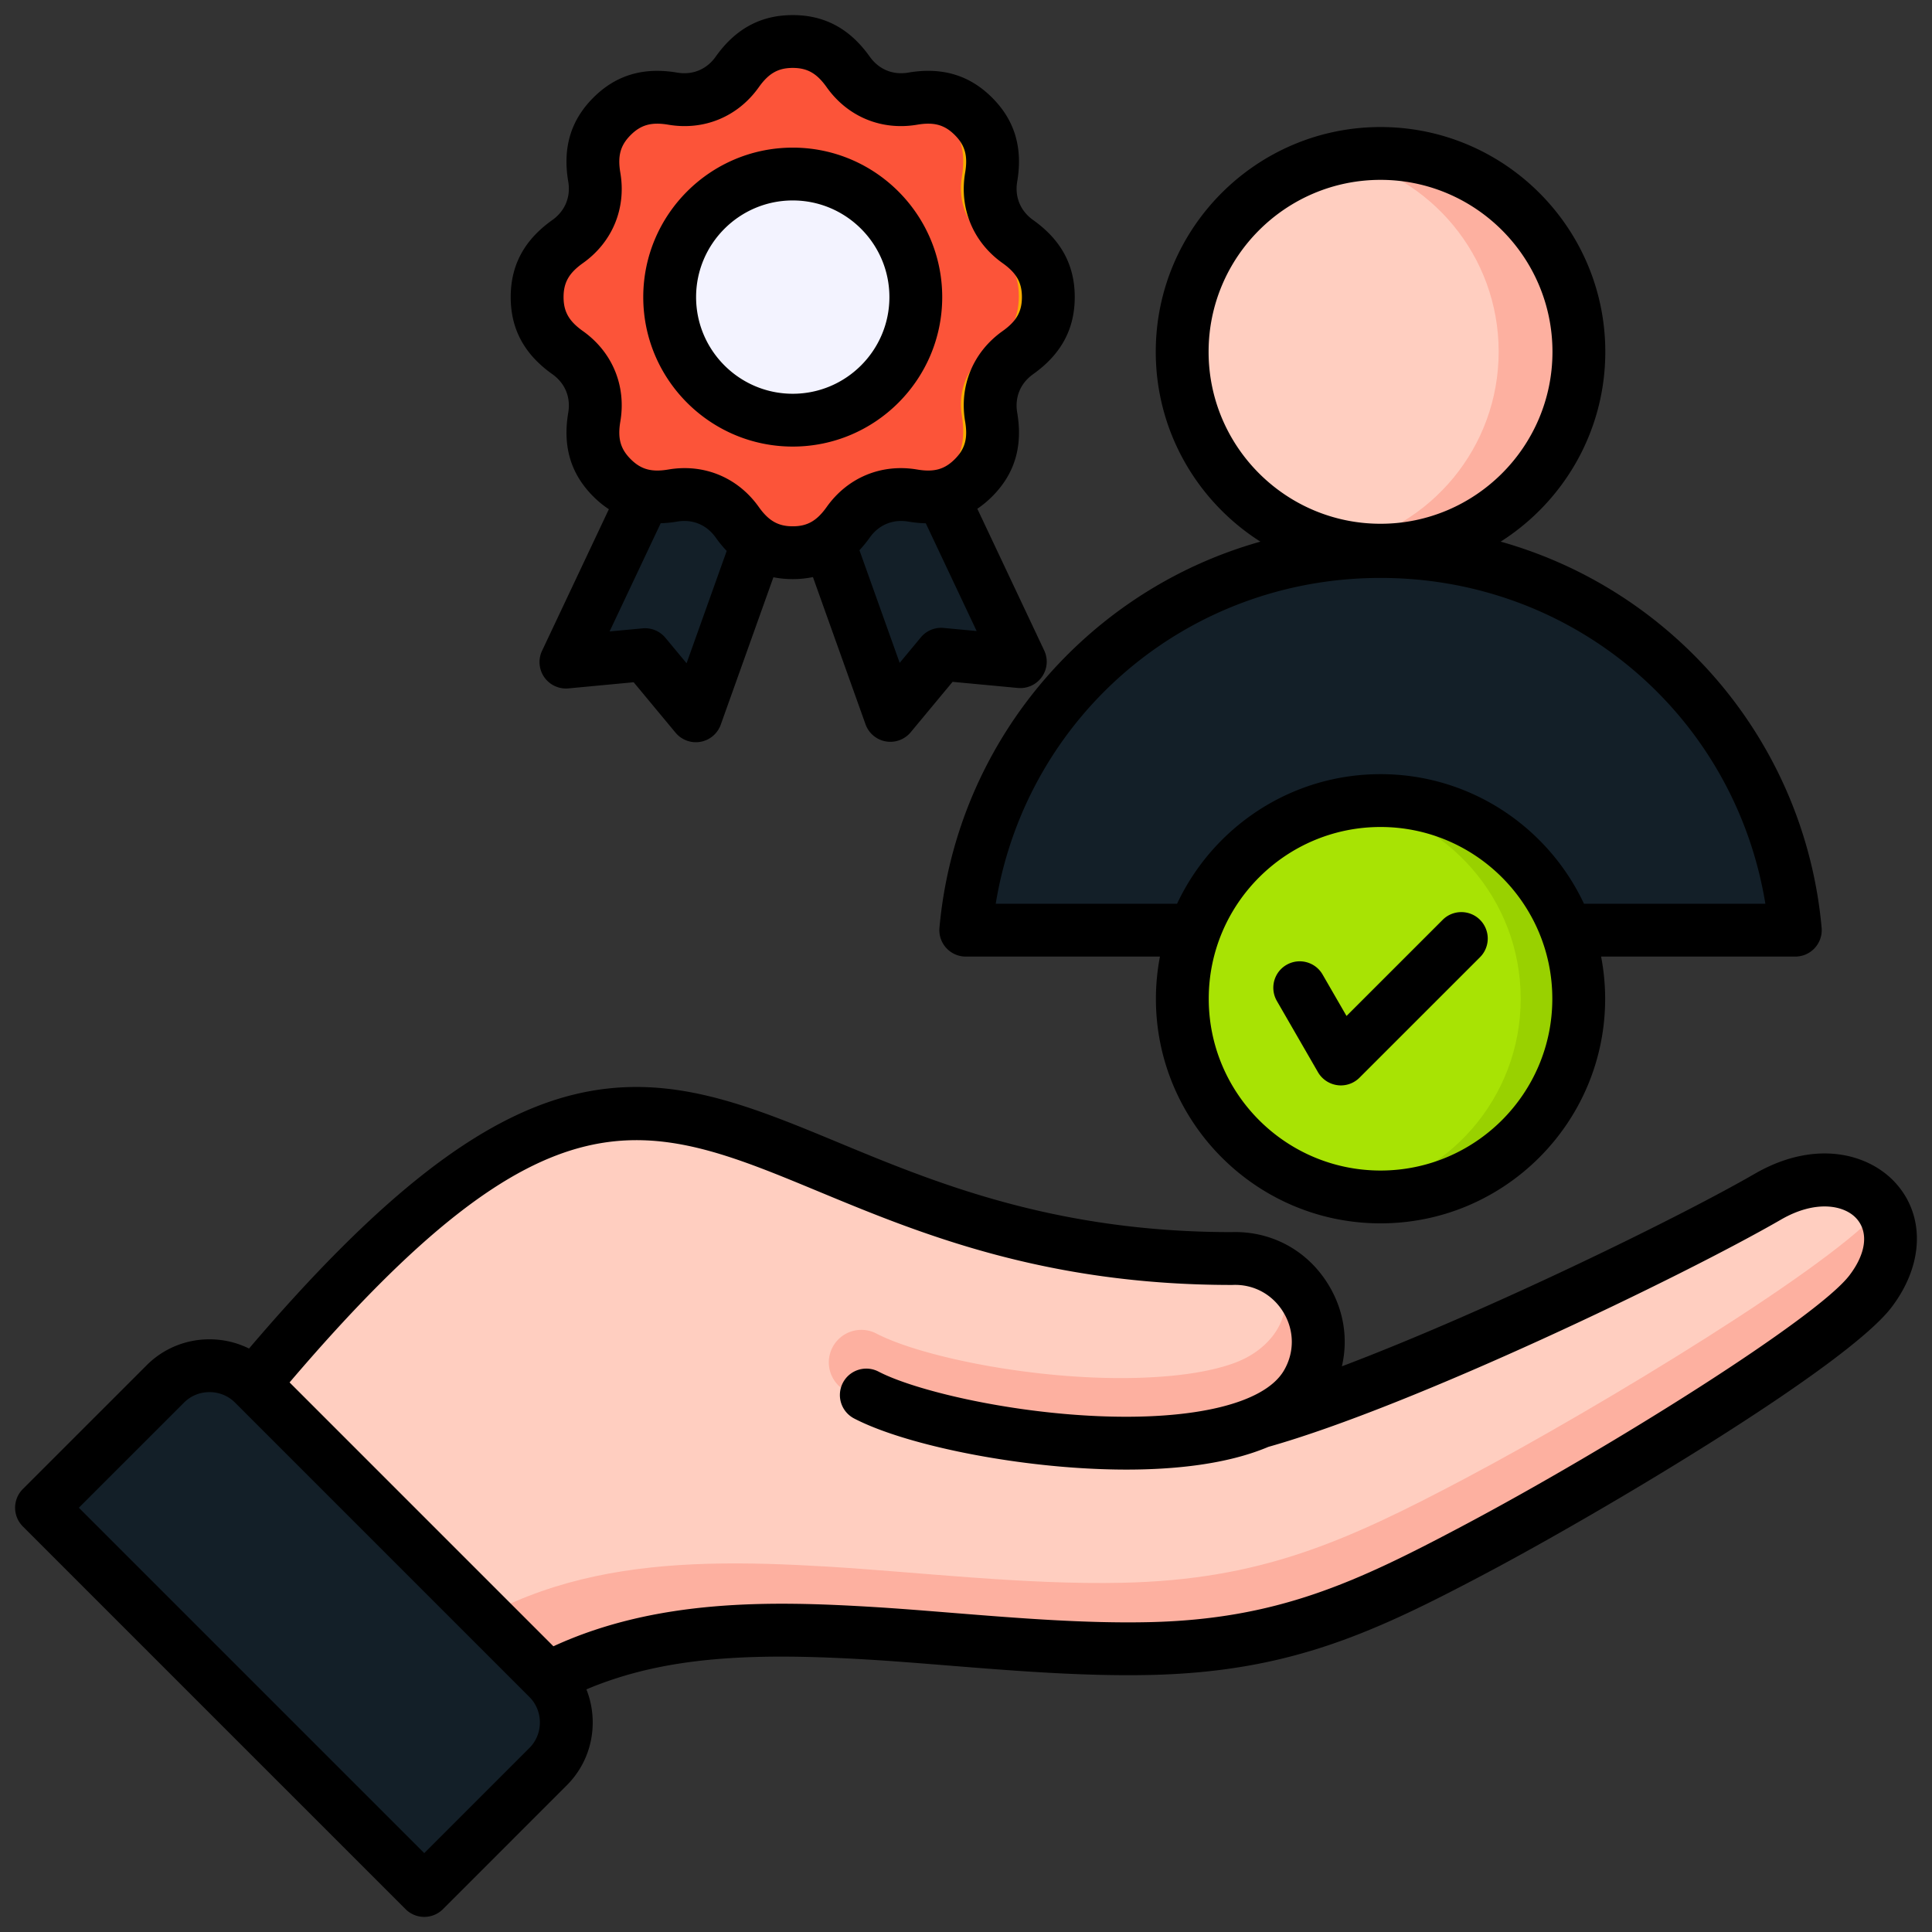
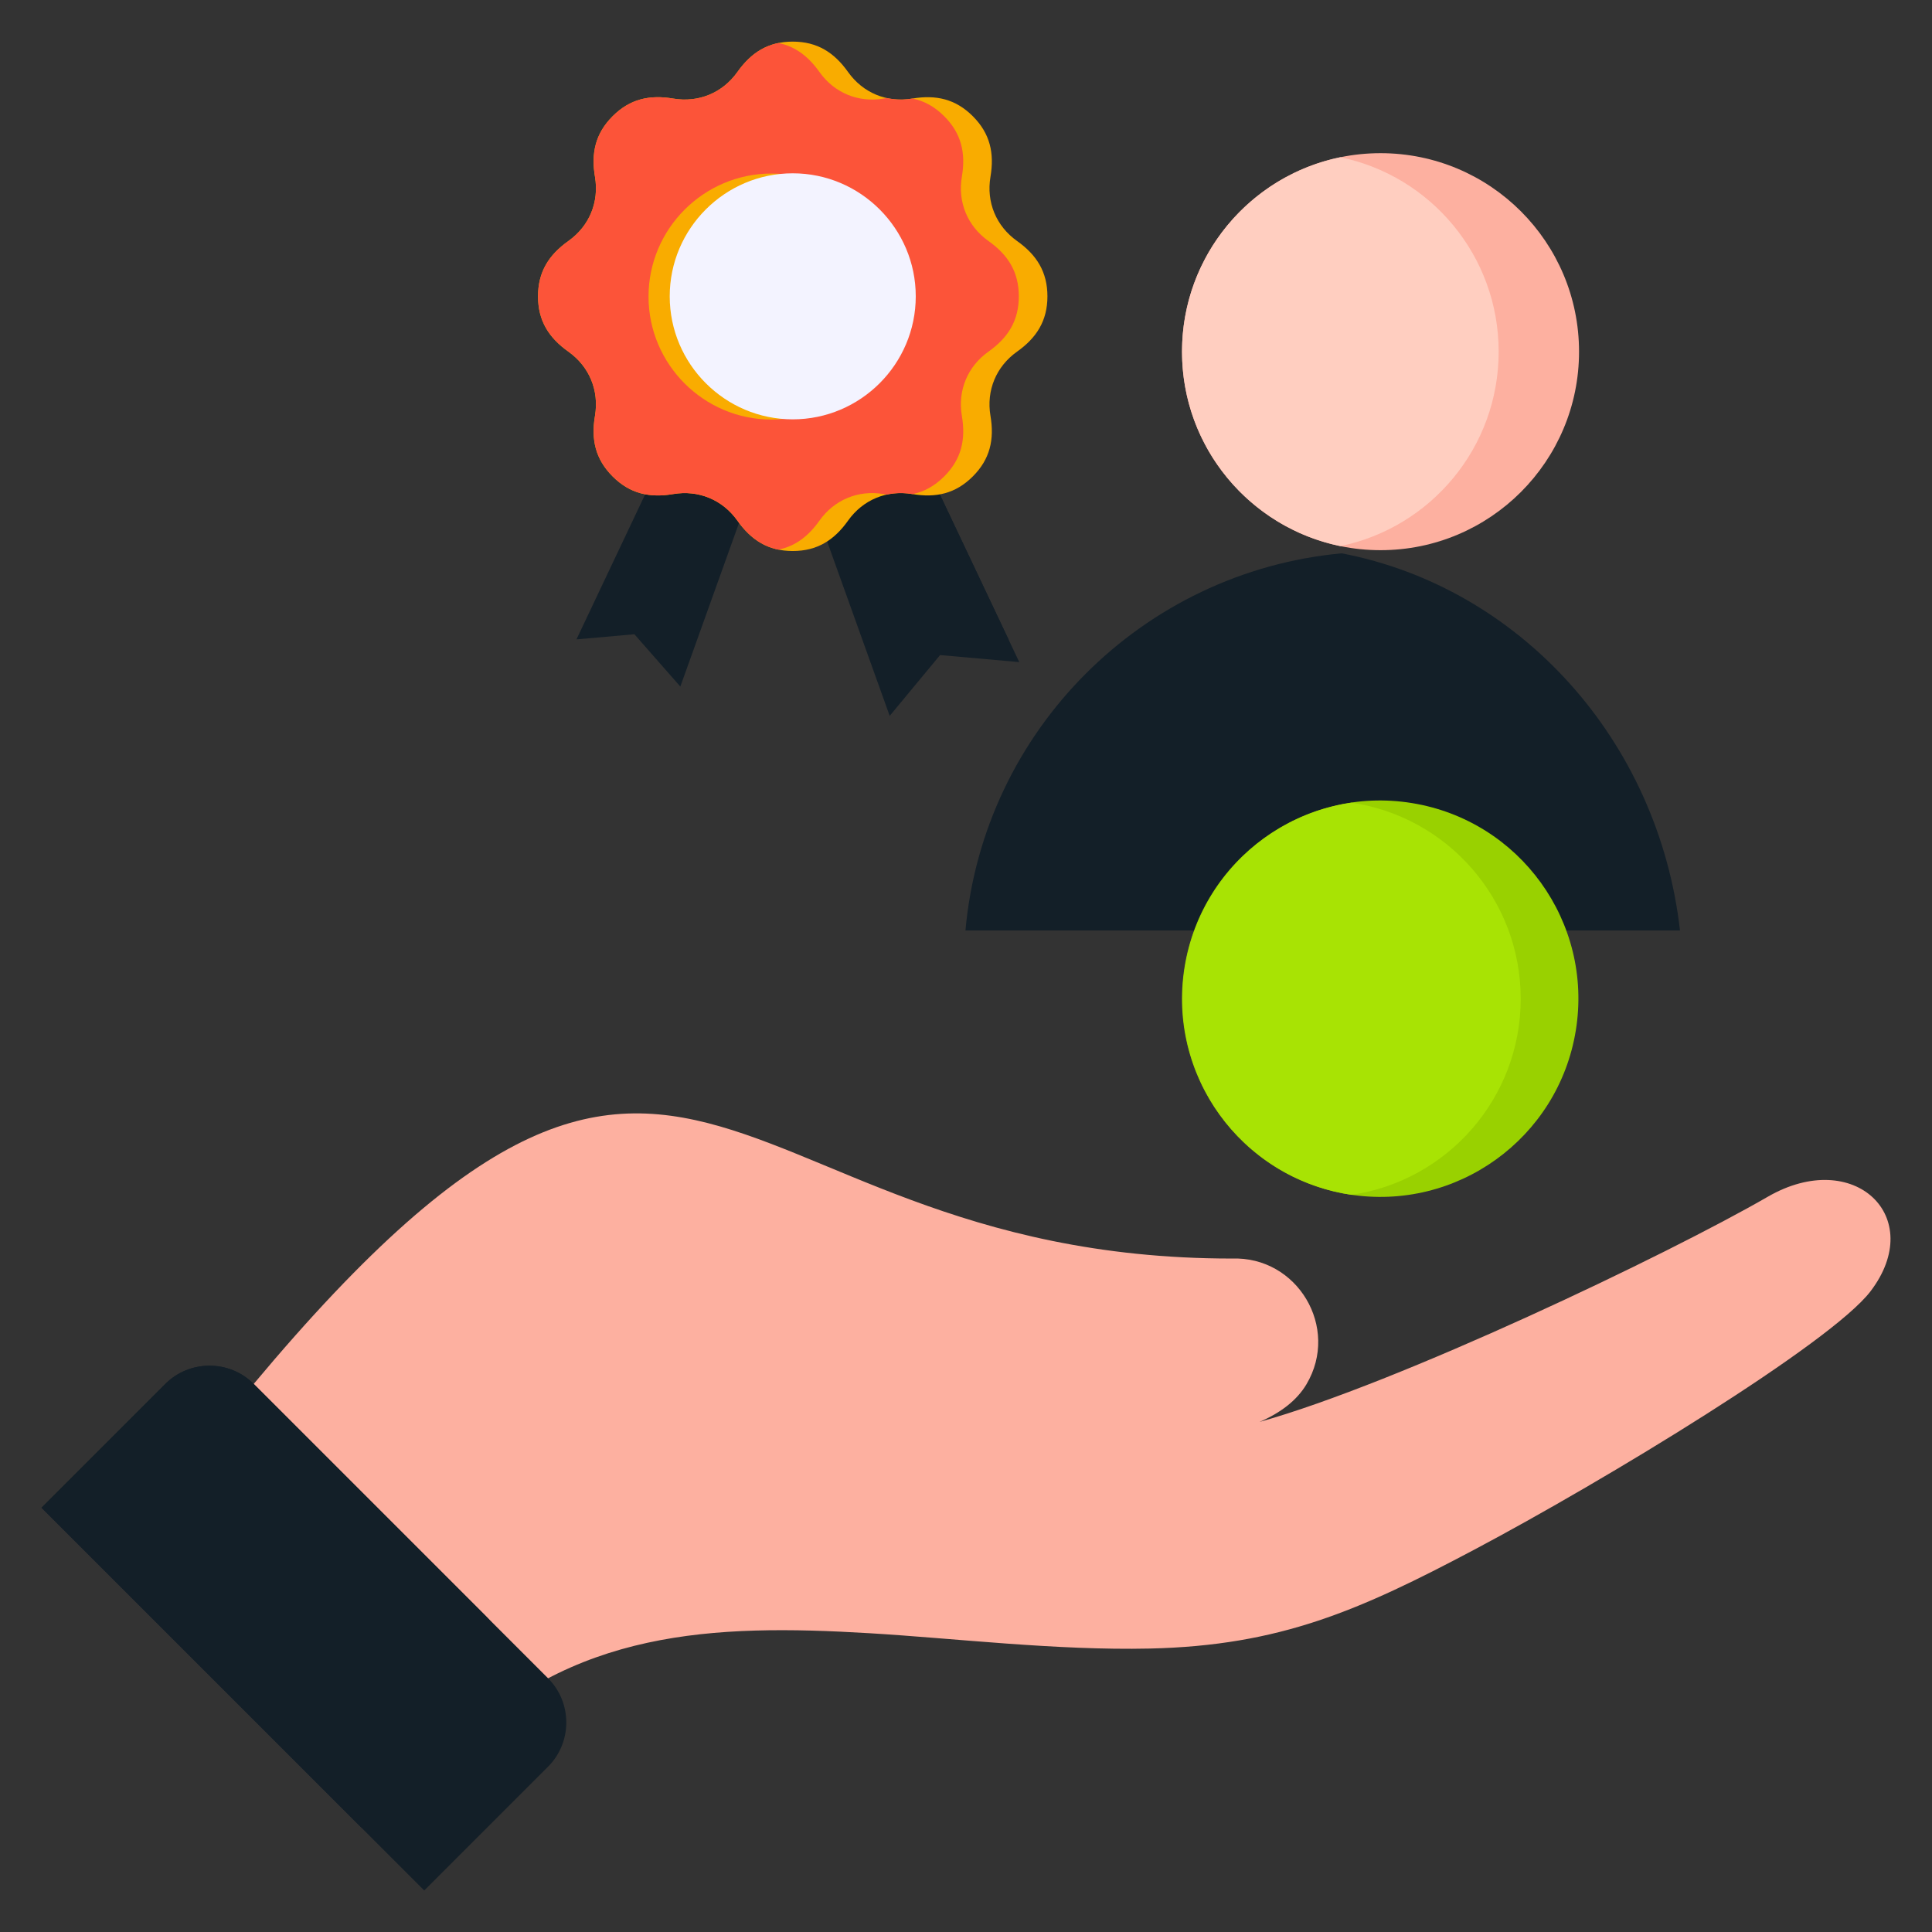
<svg xmlns="http://www.w3.org/2000/svg" version="1.1" width="512" height="512" x="0" y="0" viewBox="0 0 512 512" style="enable-background:new 0 0 512 512" xml:space="preserve" class="">
  <rect x="0" y="0" width="512" height="512" fill="#333333" stroke="none" />
  <g>
    <g fill-rule="evenodd">
      <path fill="#131f28" d="m240.493 112.922 29.623 62.543-20.984-1.863-13.354 16.113-23.365-65.14z" opacity="1" data-original="#2a92fa" class="" />
      <path fill="#131f28" d="m240.493 112.922 26.823 56.632-15.35-1.364-12.177 13.866-21.493-59.922z" opacity="1" data-original="#4eb1fc" class="" />
-       <path fill="#131f28" d="m179.591 112.811-29.623 62.543 20.984-1.863 13.354 16.113 23.365-65.14z" opacity="1" data-original="#2a92fa" class="" />
      <path fill="#131f28" d="m179.591 112.811-26.823 56.632 15.35-1.363 12.177 13.865 21.493-59.922z" opacity="1" data-original="#4eb1fc" class="" />
      <path fill="#f9ac00" d="M195.424 19.075c-3.943 5.552-10.303 8.186-17.017 7.049-6.241-1.059-11.461.082-16.054 4.675-4.595 4.594-5.733 9.811-4.676 16.054 1.138 6.714-1.497 13.074-7.049 17.017-5.162 3.666-8.046 8.162-8.046 14.658s2.884 10.992 8.046 14.658c5.552 3.943 8.186 10.303 7.049 17.017-1.058 6.242.083 11.461 4.675 16.054 4.594 4.595 9.811 5.733 16.054 4.676 6.714-1.137 13.074 1.497 17.017 7.049 3.666 5.162 8.162 8.046 14.658 8.046s10.992-2.884 14.658-8.046c3.943-5.552 10.303-8.186 17.017-7.049 6.241 1.058 11.461-.083 16.054-4.676 4.595-4.594 5.733-9.811 4.676-16.054-1.137-6.714 1.497-13.074 7.049-17.017 5.162-3.666 8.046-8.162 8.046-14.658s-2.884-10.992-8.046-14.658c-5.552-3.943-8.186-10.303-7.049-17.017 1.059-6.242-.082-11.461-4.675-16.054-4.594-4.595-9.811-5.733-16.054-4.676-6.714 1.138-13.074-1.497-17.017-7.048-3.666-5.162-8.162-8.046-14.658-8.046s-10.992 2.884-14.658 8.046z" opacity="1" data-original="#f9ac00" />
      <path fill="#fc5439" d="M195.424 19.075c-3.943 5.552-10.303 8.186-17.017 7.049-6.242-1.059-11.461.082-16.054 4.675-4.595 4.594-5.733 9.811-4.676 16.054 1.138 6.714-1.497 13.074-7.049 17.017-5.162 3.666-8.046 8.162-8.046 14.658s2.884 10.992 8.046 14.658c5.552 3.943 8.186 10.303 7.049 17.017-1.058 6.241.083 11.461 4.675 16.054 4.594 4.595 9.811 5.733 16.054 4.676 6.714-1.138 13.074 1.497 17.017 7.049 2.907 4.092 6.334 6.752 10.867 7.679 4.532-.927 7.96-3.587 10.867-7.679 3.943-5.552 10.303-8.186 17.017-7.049.288.049.574.093.857.132 2.144-.468 4.414-.524 6.726-.132l.087.014c3.037-.626 5.808-2.116 8.383-4.69 4.595-4.594 5.733-9.811 4.676-16.054-1.138-6.714 1.497-13.074 7.048-17.017 5.162-3.666 8.046-8.162 8.046-14.658s-2.884-10.992-8.046-14.658c-5.552-3.943-8.186-10.303-7.049-17.017 1.058-6.241-.082-11.461-4.676-16.054-2.575-2.576-5.346-4.065-8.384-4.69l-.086.014c-2.312.392-4.582.336-6.726-.132-.284.039-.57.083-.858.132-6.714 1.138-13.074-1.497-17.017-7.049-2.907-4.092-6.334-6.752-10.867-7.679-4.532.927-7.96 3.588-10.867 7.679z" opacity="1" data-original="#fcdb35" class="" />
      <path fill="#f9ac00" d="M204.467 111.191c17.956 0 32.602-14.646 32.602-32.602s-14.646-32.602-32.602-32.602-32.602 14.646-32.602 32.602 14.646 32.602 32.602 32.602z" opacity="1" data-original="#f9ac00" />
      <path fill="#f3f3ff" d="M210.083 111.131c17.956 0 32.602-14.645 32.602-32.602s-14.646-32.602-32.602-32.602-32.602 14.646-32.602 32.602 14.646 32.602 32.602 32.602z" opacity="1" data-original="#f3f3ff" class="" />
-       <path fill="#131f28" d="M365.855 146.159c57.621 0 104.928 44.122 110 100.422h-220c5.072-56.3 52.379-100.422 110-100.422z" opacity="1" data-original="#2a92fa" class="" />
      <path fill="#131f28" d="M445.215 246.581h-189.36c4.766-52.908 46.833-95.057 99.705-99.945 47.208 9.048 83.923 49.516 89.655 99.945z" opacity="1" data-original="#4eb1fc" class="" />
    </g>
    <circle cx="365.856" cy="93.198" r="52.606" fill="#fdb0a0" opacity="1" data-original="#fdb0a0" />
    <path fill="#ffcec0" fill-rule="evenodd" d="M355.205 144.725c-23.948-4.924-41.956-26.122-41.956-51.527s18.008-46.603 41.956-51.527c23.948 4.924 41.957 26.122 41.957 51.527s-18.009 46.603-41.957 51.527z" opacity="1" data-original="#ffcec0" class="" />
    <circle cx="365.855" cy="264.681" r="52.521" fill="#99d100" transform="rotate(-80.8 365.8 264.726)" opacity="1" data-original="#99d100" class="" />
    <path fill="#a8e304" fill-rule="evenodd" d="M358.167 316.641c-25.362-3.72-44.834-25.564-44.834-51.959s19.472-48.239 44.834-51.96c25.362 3.72 44.834 25.565 44.834 51.96s-19.472 48.239-44.834 51.959z" opacity="1" data-original="#a8e304" class="" />
    <path fill="#fdb0a0" fill-rule="evenodd" d="M346.228 366.844c8.908-14.989-2.376-33.976-19.799-33.317-143.181 0-143.435-116.425-277.366 55.819l70.875 74.303c31.569-31.835 69.095-33.306 110.486-30.83 22.577 1.351 49.521 4.611 74.24 4.064 34.54-.763 55.708-10.138 86.038-26.205 34.53-18.291 94.545-54.723 105.015-68.485 14.983-19.698-4.361-38.25-27.216-25.056-26.879 15.518-98.048 49.461-134.712 59.687 5.548-2.406 9.882-5.675 12.44-9.979z" opacity="1" data-original="#fdb0a0" />
-     <path fill="#ffcec0" fill-rule="evenodd" d="M346.228 366.844c8.908-14.989-2.376-33.976-19.799-33.317-143.181 0-143.435-116.425-277.366 55.819l54.709 57.355c33.077-32.621 72.291-34.121 115.501-31.536 23.801 1.423 52.205 4.86 78.264 4.284 36.412-.805 58.727-10.688 90.701-27.625 36.043-19.093 98.415-56.929 110.356-71.757-4.954-7.601-16.941-10.522-30.093-2.93-26.879 15.518-98.048 49.461-134.712 59.687 5.548-2.406 9.882-5.675 12.44-9.979z" opacity="1" data-original="#ffcec0" class="" />
-     <path fill="#fdb0a0" fill-rule="evenodd" d="M346.228 366.844c6.949-11.692 1.61-25.817-9.345-31.152 7.929 8.684 2.611 21.013-9.825 25.537-6.882 2.504-16.157 3.687-26.235 3.933-26.323.644-56.61-5.532-68.586-11.764a8.616 8.616 0 0 0-7.948 15.29c13.838 7.202 47.908 14.36 76.939 13.65 11.991-.294 23.332-1.958 32.561-5.515 5.548-2.406 9.882-5.675 12.44-9.979z" opacity="1" data-original="#fdb0a0" />
    <path fill="#131f28" fill-rule="evenodd" d="m11 399.568 32.812-32.813c6.441-6.441 16.981-6.441 23.423 0l78.009 78.008c6.441 6.441 6.441 16.982 0 23.423l-32.813 32.813z" opacity="1" data-original="#2a93fc" class="" />
    <path fill="#131f28" fill-rule="evenodd" d="m11 399.568 32.813-32.813c6.438-6.439 16.972-6.441 23.414-.008l.008.008 61.434 61.434c6.441 6.441 6.441 16.982 0 23.423l-32.812 32.813z" opacity="1" data-original="#4eb1fc" class="" />
-     <path fill-rule="evenodd" d="M392.221 243.769a7.01 7.01 0 0 1 0 9.9l-31.933 31.923a6.984 6.984 0 0 1-4.95 2.053c-.299 0-.607-.019-.906-.063a7.027 7.027 0 0 1-5.153-3.436l-10.898-18.885c-1.928-3.35-.791-7.63 2.559-9.563s7.63-.786 9.558 2.564l6.343 10.98 25.479-25.474c2.728-2.733 7.163-2.733 9.9 0zM210.086 53.122c14.123 0 25.614 11.491 25.614 25.614s-11.491 25.614-25.614 25.614-25.614-11.491-25.614-25.614 11.491-25.614 25.614-25.614zm0 65.225c21.84 0 39.611-17.767 39.611-39.611s-17.772-39.611-39.611-39.611-39.616 17.767-39.616 39.611 17.771 39.611 39.616 39.611zm-55.609-48.615c-3.692 2.622-5.128 5.148-5.128 9.004s1.436 6.382 5.128 9.004c7.809 5.548 11.52 14.504 9.92 23.951-.757 4.463.014 7.264 2.743 9.992 2.723 2.728 5.529 3.495 9.987 2.743a25.775 25.775 0 0 1 4.304-.371c7.813 0 14.952 3.678 19.651 10.291 2.622 3.687 5.143 5.129 9.004 5.129s6.382-1.441 8.999-5.129c5.553-7.813 14.508-11.524 23.956-9.92 4.463.752 7.264-.014 9.992-2.743 2.728-2.728 3.495-5.529 2.738-9.987-1.6-9.452 2.106-18.408 9.924-23.956 3.687-2.622 5.124-5.148 5.124-9.004s-1.437-6.382-5.124-9.004c-7.818-5.548-11.524-14.503-9.924-23.951.757-4.463-.01-7.264-2.738-9.992s-5.529-3.495-9.992-2.738c-9.452 1.6-18.403-2.111-23.956-9.925-2.617-3.692-5.143-5.128-8.999-5.128s-6.382 1.436-9.004 5.128c-5.553 7.813-14.508 11.525-23.951 9.925-4.463-.757-7.264.01-9.997 2.738-2.728 2.728-3.495 5.529-2.738 9.992 1.6 9.447-2.106 18.403-9.92 23.951zm95.596 96.68a6.977 6.977 0 0 0-6.039 2.497l-5.61 6.758-10.662-29.851a33.096 33.096 0 0 0 2.738-3.364c2.4-3.379 6.121-4.916 10.204-4.227 1.6.27 3.148.419 4.642.453l13.477 28.554-8.748-.819zm-68.122 9.365-5.615-6.758a6.999 6.999 0 0 0-6.04-2.497l-8.749.819 13.54-28.674a32.067 32.067 0 0 0 4.376-.443c4.083-.694 7.804.848 10.204 4.227a31.904 31.904 0 0 0 2.916 3.552l-10.633 29.773zM146.37 99.153c3.374 2.396 4.916 6.117 4.222 10.199-1.518 8.97.656 16.239 6.647 22.23a26.077 26.077 0 0 0 4.116 3.369l-17.709 37.524a7.004 7.004 0 0 0 .603 7.008 7.013 7.013 0 0 0 6.382 2.95l17.294-1.629 11.1 13.366a7.01 7.01 0 0 0 6.603 2.42 7.005 7.005 0 0 0 5.374-4.535l13.959-39.076c1.629.323 3.335.492 5.124.492 1.87 0 3.649-.188 5.35-.54l13.935 39.008a6.987 6.987 0 0 0 6.588 4.646 6.995 6.995 0 0 0 5.384-2.526l11.1-13.366 17.294 1.624a6.99 6.99 0 0 0 6.382-2.945 6.958 6.958 0 0 0 .598-7.008l-17.714-37.538a26.556 26.556 0 0 0 3.923-3.244c5.991-5.991 8.17-13.265 6.647-22.23-.694-4.083.848-7.803 4.227-10.199 7.408-5.269 11.019-11.949 11.019-20.418s-3.61-15.149-11.019-20.418c-3.379-2.4-4.921-6.117-4.227-10.199 1.518-8.97-.656-16.239-6.642-22.23-5.991-5.991-13.265-8.165-22.23-6.647-4.083.699-7.803-.844-10.204-4.222C225.227 7.606 218.552 4 210.083 4s-15.154 3.605-20.418 11.019c-2.4 3.379-6.117 4.921-10.204 4.222-8.965-1.513-16.238.656-22.23 6.647-5.987 5.991-8.16 13.265-6.642 22.23.694 4.083-.848 7.799-4.222 10.199-7.418 5.268-11.024 11.944-11.024 20.418s3.605 15.149 11.024 20.418zm219.49 54.004c51.271 0 93.842 36.613 101.982 86.346h-48.07c-9.5-20.268-30.092-34.343-53.912-34.343s-44.417 14.074-53.922 34.343h-48.061c8.131-49.733 50.702-86.346 101.982-86.346zm-45.569-59.923c0-25.127 20.442-45.569 45.569-45.569s45.559 20.442 45.559 45.569-20.437 45.569-45.559 45.569-45.569-20.442-45.569-45.569zm45.569 216.969c25.103 0 45.521-20.422 45.521-45.52s-20.418-45.52-45.521-45.52-45.53 20.418-45.53 45.52 20.418 45.52 45.53 45.52zm-116.896-64.328a6.997 6.997 0 0 0 1.808 5.35 7 7 0 0 0 5.167 2.28h51.463a59.351 59.351 0 0 0-1.075 11.178c0 32.82 26.713 59.518 59.532 59.518s59.523-26.698 59.523-59.518a59.36 59.36 0 0 0-1.075-11.178h51.463a7.019 7.019 0 0 0 5.172-2.28 7.039 7.039 0 0 0 1.808-5.35c-2.622-29.06-15.94-55.98-37.51-75.795-13.703-12.585-29.981-21.599-47.549-26.539 16.648-10.575 27.73-29.166 27.73-50.307 0-32.844-26.722-59.566-59.561-59.566s-59.571 26.722-59.571 59.566c0 21.141 11.082 39.732 27.73 50.307-17.569 4.941-33.846 13.954-47.549 26.539-21.57 19.815-34.883 46.735-37.505 75.795zm241.176 92.077c4.381-5.75 5.09-11.346 1.909-14.957-3.186-3.63-10.84-5.119-20.047.202-26.293 15.178-97.62 49.449-135.863 60.236-10.908 4.613-24.78 6.025-37.639 6.025-2.839 0-5.63-.072-8.329-.193-24.129-1.051-50.972-6.671-63.822-13.356a7.003 7.003 0 0 1-2.979-9.443c1.783-3.432 6.011-4.762 9.442-2.979 9.549 4.969 33.846 10.744 57.971 11.795 25.807 1.133 44.287-3.369 49.43-12.016 2.849-4.801 2.839-10.546-.024-15.376-2.868-4.825-7.919-7.596-13.496-7.37-.082.005-.173.005-.26.005-49.791 0-82.938-13.747-109.569-24.794-46.012-19.087-71.626-29.701-140.123 50.625l69.92 69.925c27.359-12.595 57.677-12.036 84.182-10.45 6.854.41 13.969.983 21.497 1.591 17.323 1.393 35.235 2.839 52.172 2.463 33.957-.752 54.881-10.541 82.909-25.392 39.529-20.938 94.169-55.291 102.72-66.541zM140.296 463.234l-27.865 27.865-91.532-91.532 27.865-27.86c1.793-1.798 4.193-2.781 6.758-2.781s4.969.983 6.767 2.781l78.007 78.008c1.793 1.793 2.776 4.193 2.776 6.758s-.983 4.969-2.776 6.762zM502.561 313.74c-7.081-8.035-21.44-11.973-37.558-2.665-20.451 11.809-71.423 36.652-109.391 51.015 1.677-7.153.559-14.706-3.393-21.348-5.509-9.264-15.178-14.576-25.908-14.219-46.942-.019-78.625-13.164-104.084-23.724-24.269-10.069-45.227-18.765-69.968-12.773-25.054 6.064-51.758 26.891-86.264 67.351-8.811-4.362-19.805-2.902-27.132 4.43l-32.814 32.81a7.005 7.005 0 0 0 0 9.9L107.482 505.95a7.006 7.006 0 0 0 9.9 0l32.81-32.815c4.439-4.435 6.883-10.354 6.883-16.663 0-3.056-.578-6.015-1.672-8.768 21.083-8.922 44.566-9.693 74.604-7.9 6.71.4 13.752.969 21.208 1.571 17.675 1.422 35.953 2.892 53.604 2.506 37.042-.82 59.349-11.231 89.161-27.021 30.4-16.104 95.22-54.544 107.308-70.43 8.464-11.125 8.961-23.956 1.272-32.69z" fill="#000000" opacity="1" data-original="#000000" class="" />
  </g>
</svg>